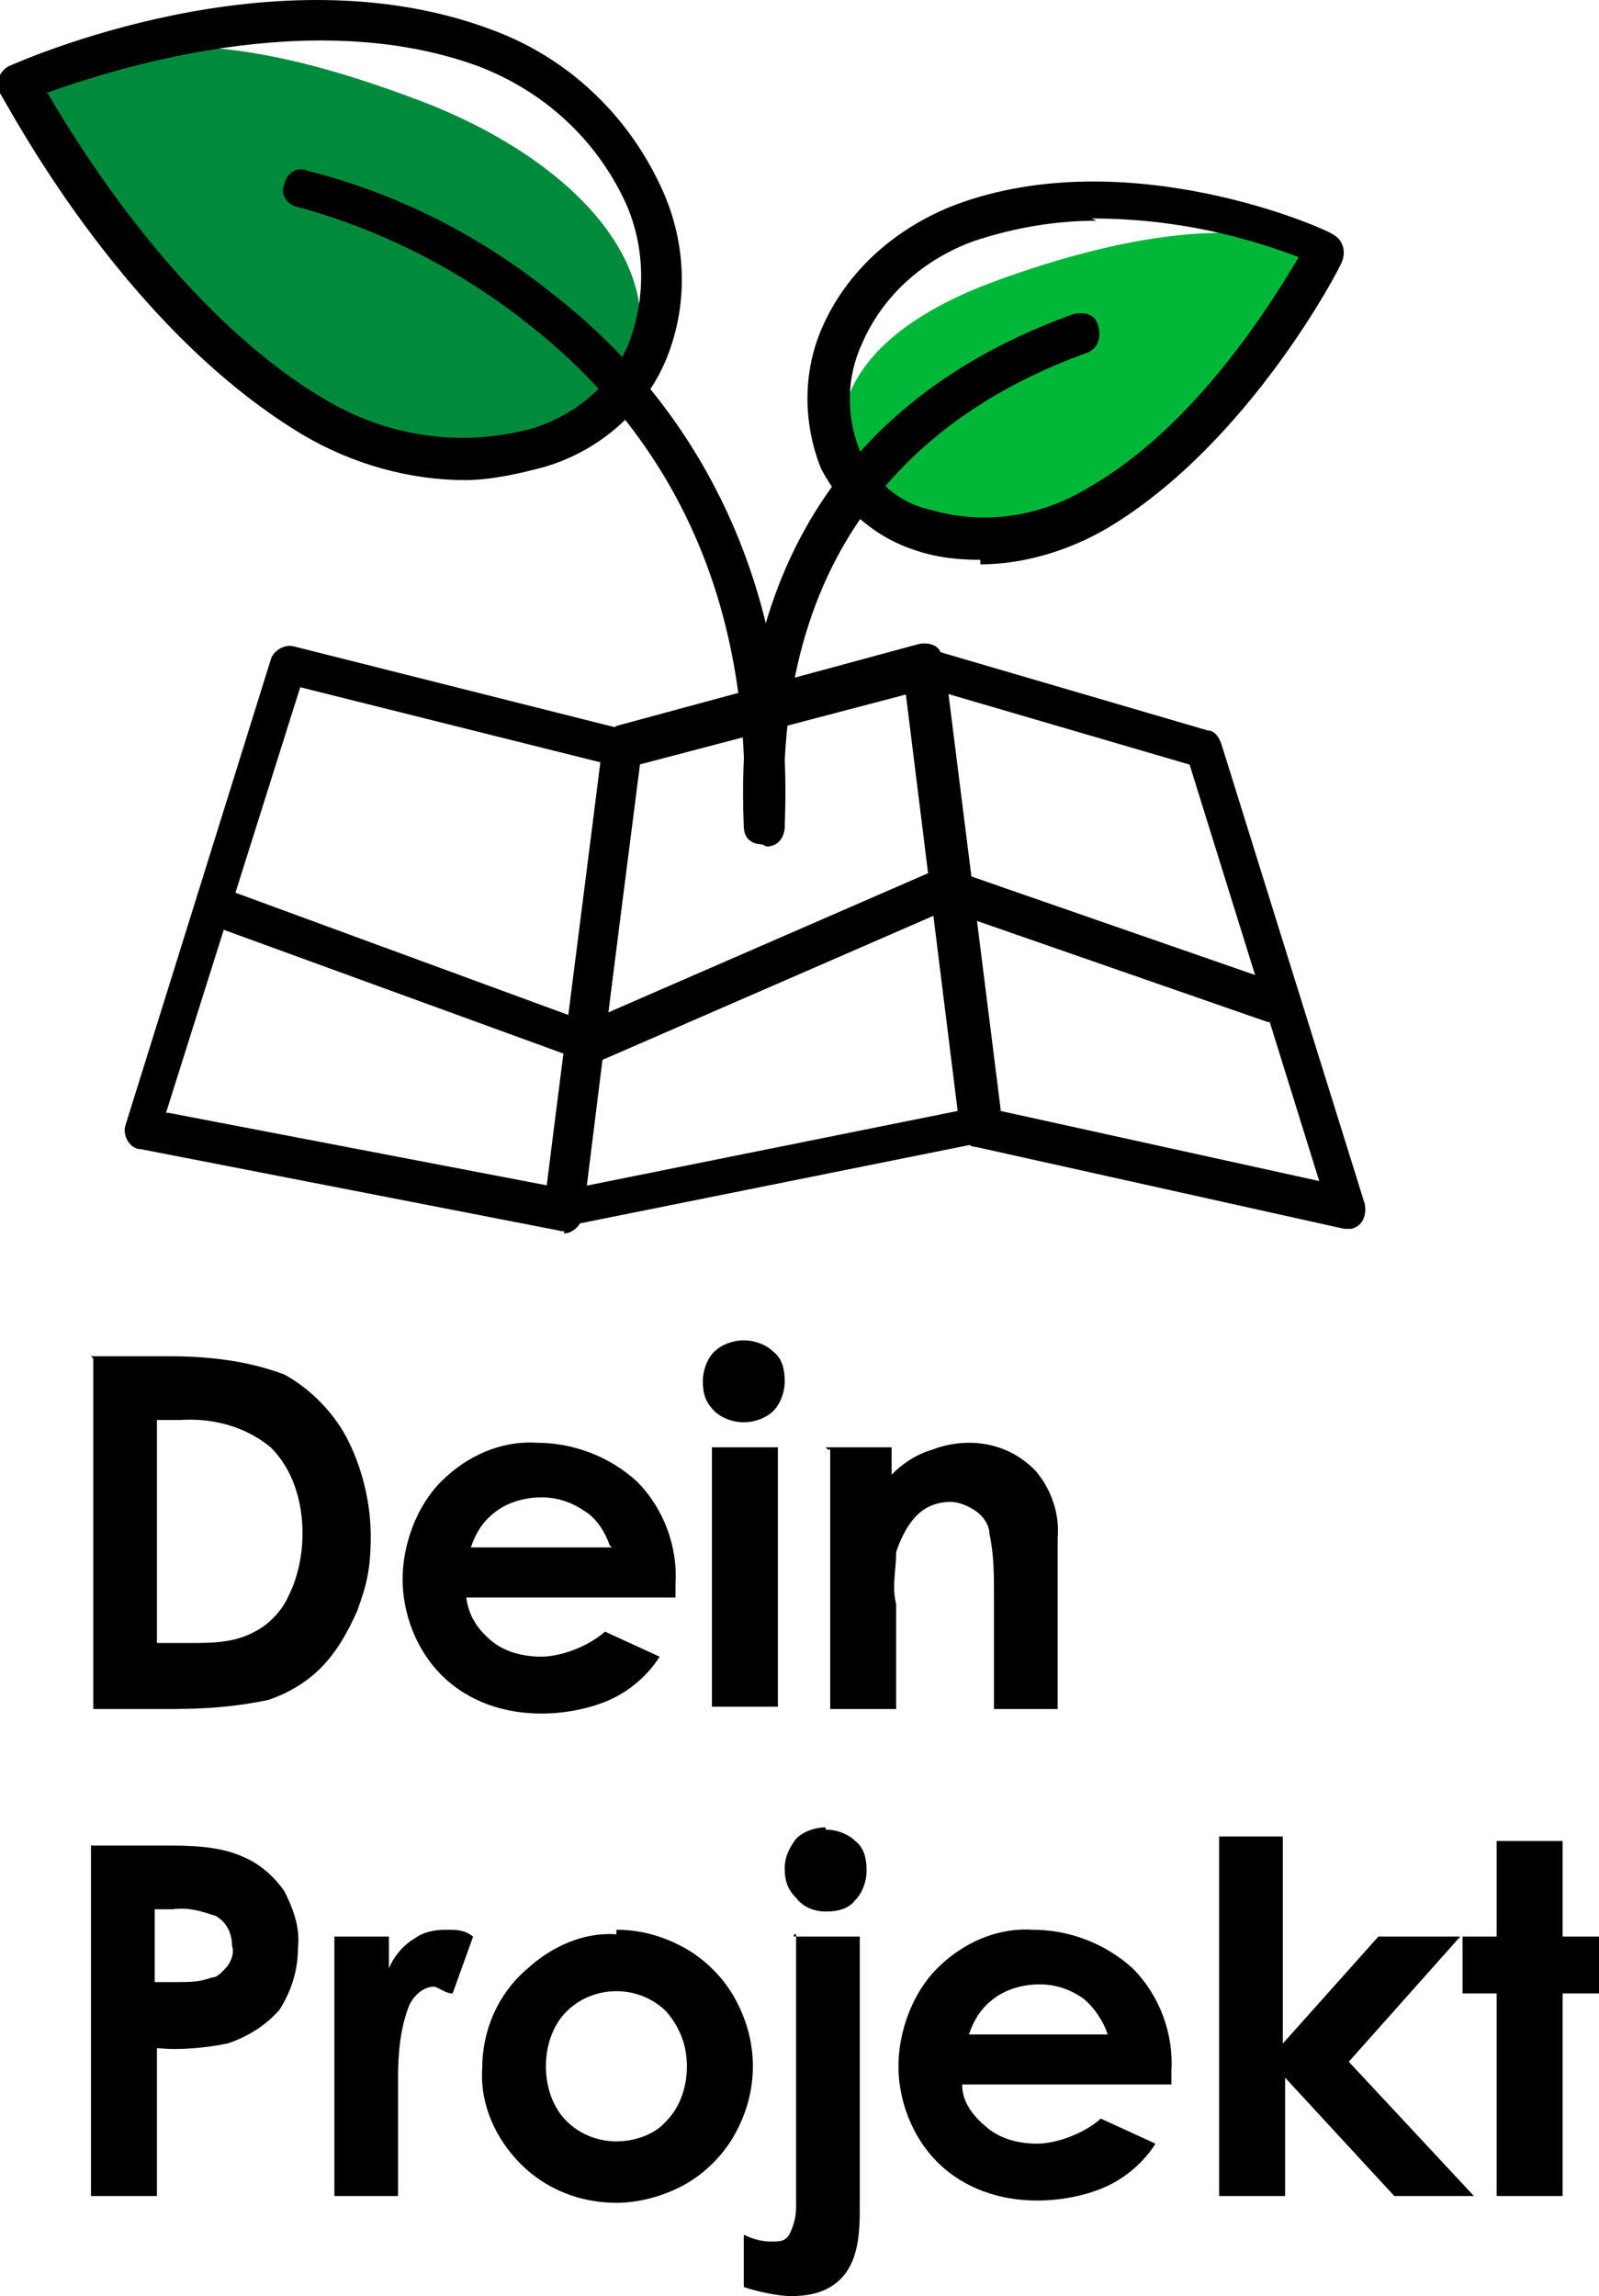
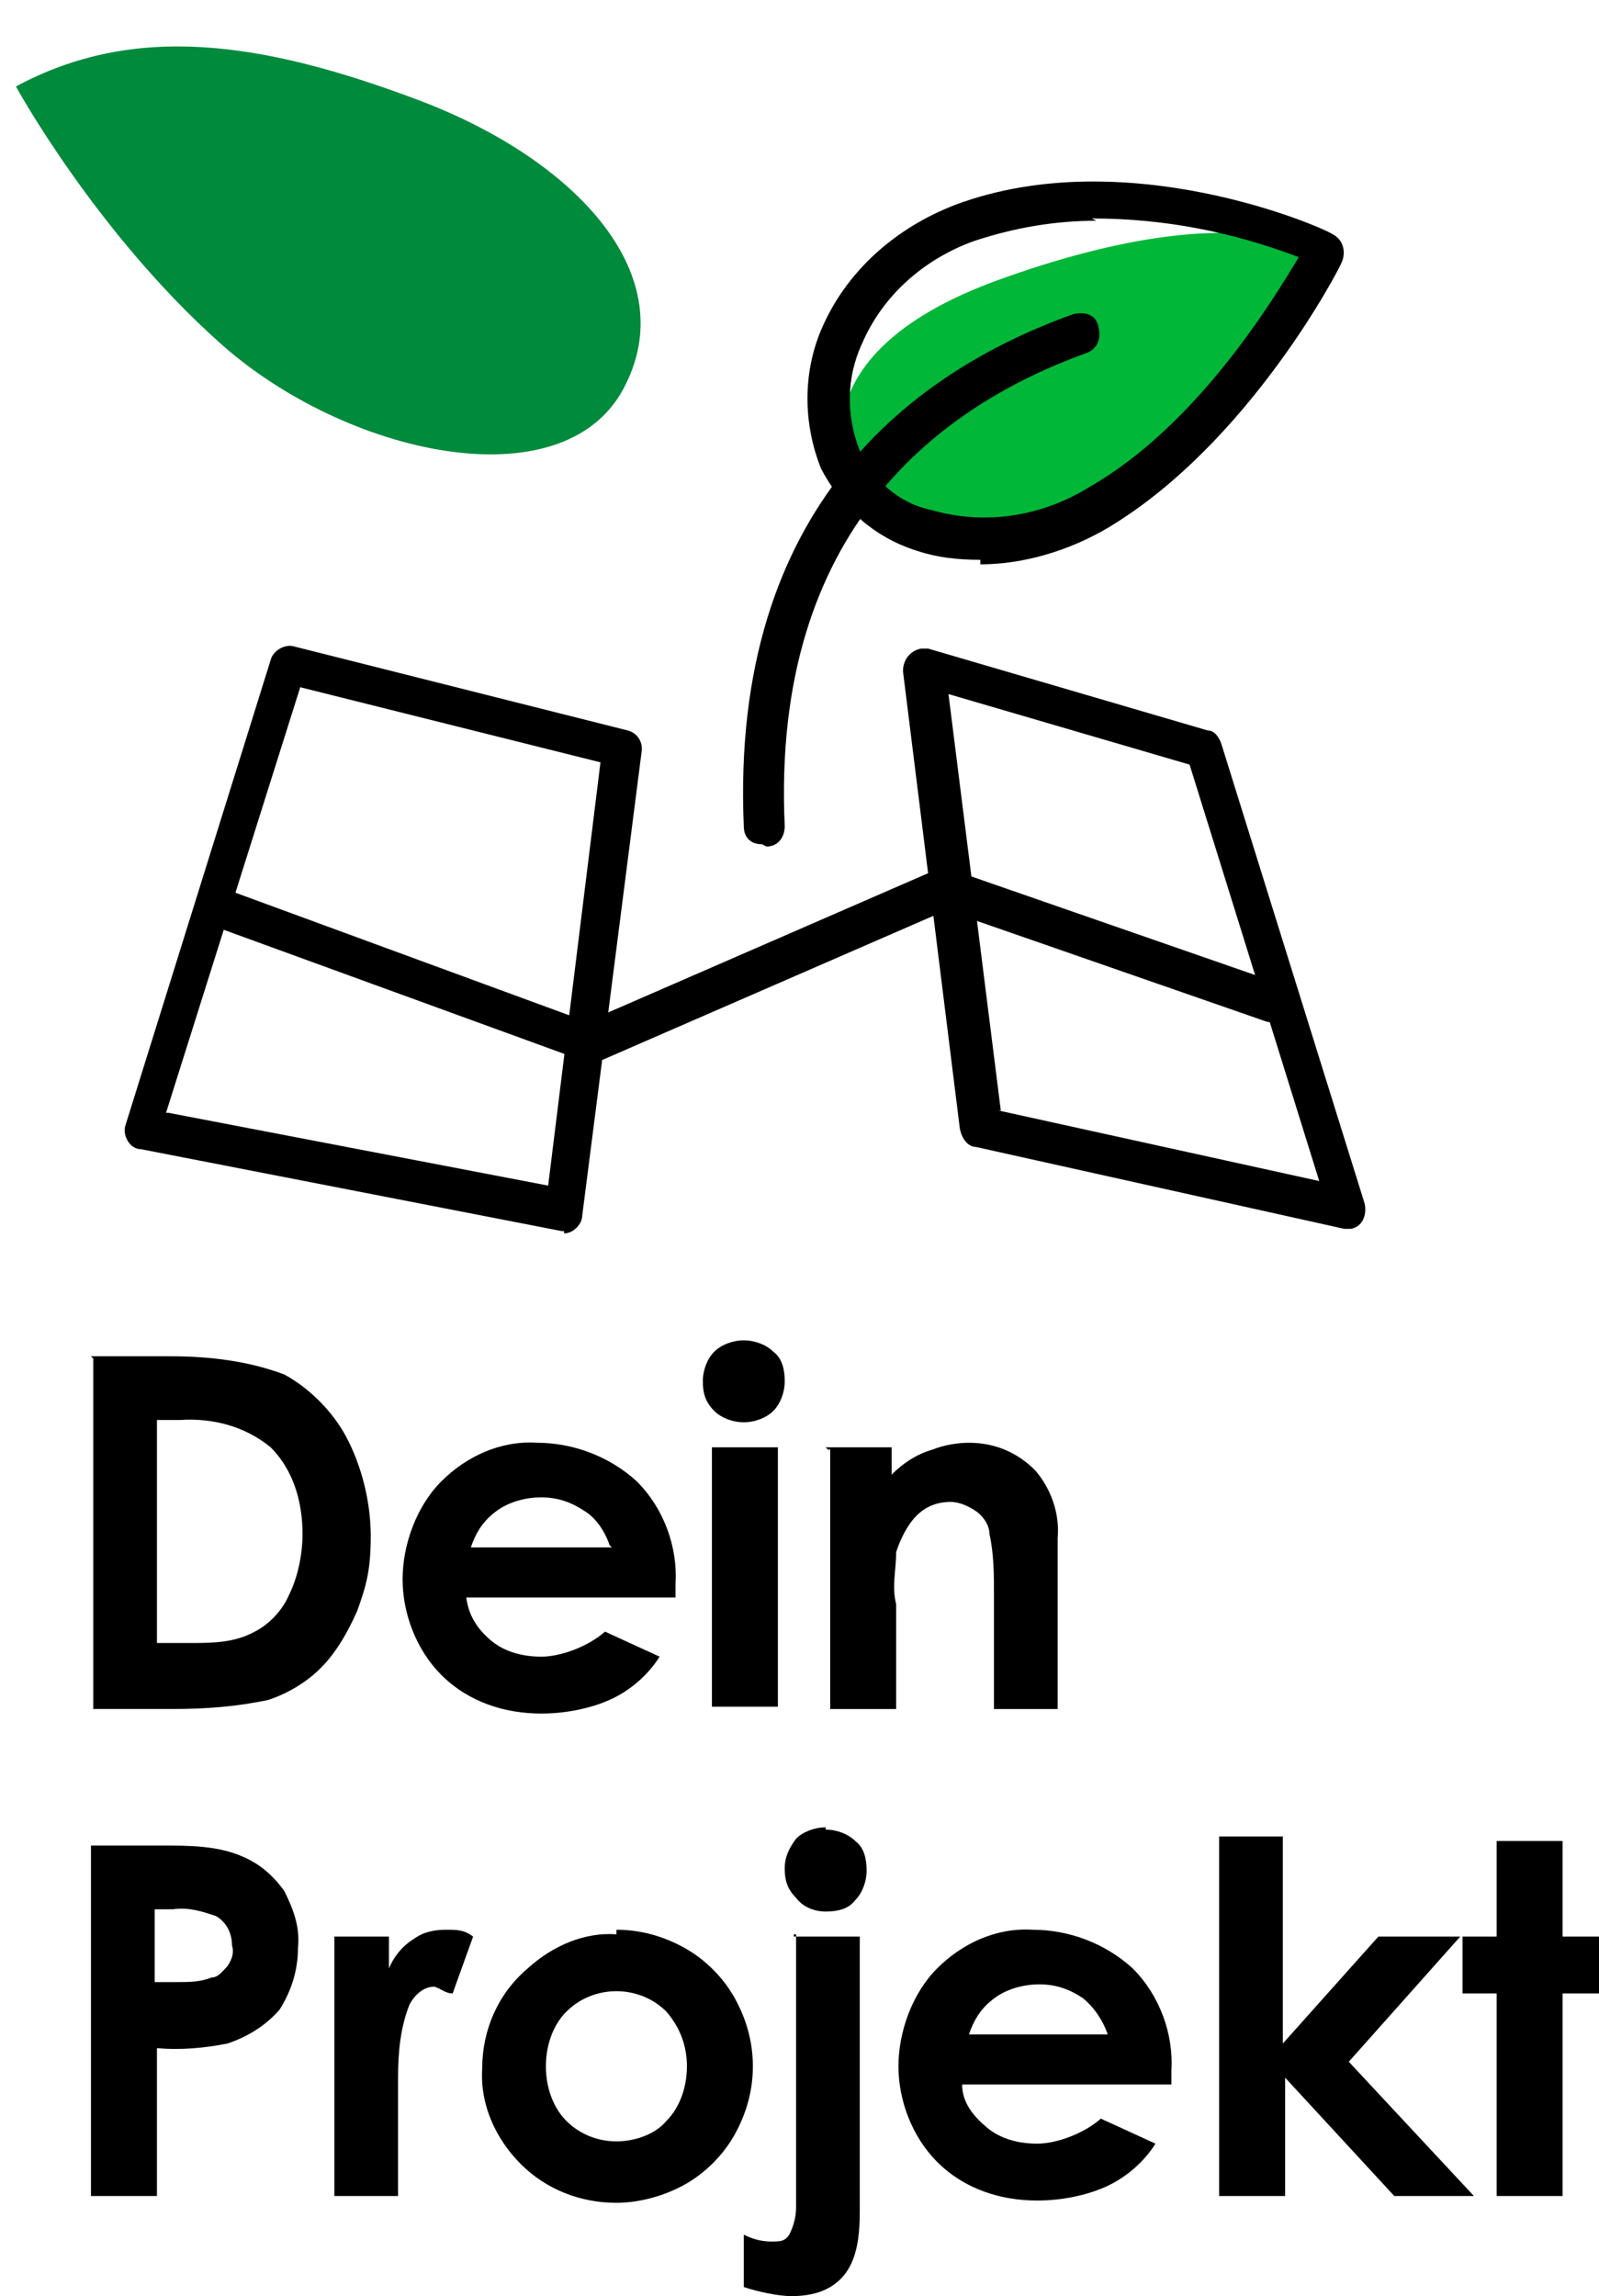
<svg xmlns="http://www.w3.org/2000/svg" id="Ebene_1" version="1.1" viewBox="0 0 70.3 100.9">
  <defs>
    <style>
      .st0 {
        fill: #008a3c;
      }

      .st1 {
        fill: #00b738;
        fill-rule: evenodd;
      }
    </style>
  </defs>
  <path id="Pfad_3914" d="M4,59.6h3.5c1.7,0,3.4.2,5,.8,1.1.6,2.1,1.6,2.7,2.7.7,1.3,1.1,2.9,1.1,4.4s-.2,2.2-.6,3.3c-.4.9-.9,1.8-1.6,2.5-.6.6-1.4,1.1-2.3,1.4-1.4.3-2.8.4-4.2.4h-3.5v-15.4h0ZM6.9,62.5v9.7h1.4c1,0,2,0,2.9-.5.6-.3,1.2-.9,1.5-1.6.4-.8.6-1.8.6-2.7,0-1.4-.4-2.8-1.4-3.8-1.1-.9-2.5-1.3-4-1.2h-1ZM29.7,70.2h-9.2c.1.8.5,1.4,1.1,1.9s1.4.7,2.2.7,2-.4,2.8-1.1l2.4,1.1c-.5.8-1.3,1.5-2.2,1.9-.9.4-2,.6-3,.6-1.6,0-3.2-.5-4.4-1.7-1.1-1.1-1.7-2.7-1.7-4.2s.6-3.2,1.7-4.3c1.1-1.1,2.6-1.8,4.2-1.7,1.6,0,3.2.6,4.4,1.7,1.2,1.2,1.8,2.9,1.7,4.5v.5h0ZM26.8,67.9c-.2-.6-.6-1.2-1.1-1.5-.6-.4-1.2-.6-1.9-.6s-1.5.2-2.1.7c-.5.4-.8.9-1,1.5h6.2,0ZM32.7,58.9c.5,0,1,.2,1.3.5.4.3.5.8.5,1.3s-.2,1-.5,1.3-.8.5-1.3.5-1-.2-1.3-.5c-.4-.4-.5-.8-.5-1.3s.2-1,.5-1.3.8-.5,1.3-.5h0ZM31.3,63.6h2.9v11.4h-2.9s0-11.4,0-11.4ZM36.3,63.6h2.9v1.2c.5-.5,1.1-.9,1.8-1.1.5-.2,1.1-.3,1.6-.3,1.1,0,2.1.4,2.9,1.2.7.8,1.1,1.9,1,3v7.5h-2.8v-5c0-.9,0-1.8-.2-2.7,0-.4-.3-.8-.6-1s-.7-.4-1.1-.4c-.6,0-1.1.2-1.5.6s-.7,1-.9,1.6c0,.8-.2,1.5,0,2.3v4.6h-2.9v-11.4h-.1ZM4,81.1h3.1c1.2,0,2.5,0,3.6.5.7.3,1.3.8,1.8,1.5.4.8.7,1.6.6,2.5,0,1-.3,1.9-.8,2.7-.6.7-1.4,1.2-2.3,1.5-1,.2-2.1.3-3.1.2v6.5h-2.9s0-15.4,0-15.4ZM6.9,87.1h.9c.5,0,1,0,1.5-.2.3,0,.5-.3.7-.5.2-.3.3-.6.2-.9,0-.5-.2-1-.7-1.3-.6-.2-1.2-.4-1.9-.3h-.8v3.2h.1ZM14.6,85.1h2.5v1.4c.2-.5.6-1,1.1-1.3.4-.3.9-.4,1.4-.4s.8,0,1.2.3l-.9,2.5c-.3,0-.5-.2-.8-.3-.5,0-.9.4-1.1.8-.4,1-.5,2.1-.5,3.2v5.2h-2.8v-11.4h-.1ZM27.1,84.8c1.1,0,2.1.3,3,.8s1.7,1.3,2.2,2.2c.5.9.8,1.9.8,3s-.3,2.1-.8,3-1.3,1.7-2.2,2.2c-.9.5-2,.8-3,.8-1.6,0-3.1-.6-4.2-1.7s-1.8-2.6-1.7-4.2c0-1.7.7-3.3,2-4.4,1.1-1,2.5-1.6,3.9-1.5v-.2ZM27.1,87.5c-.8,0-1.6.3-2.2.9s-.9,1.5-.9,2.4.3,1.8.9,2.4,1.4.9,2.2.9,1.7-.3,2.2-.9c.6-.6.9-1.5.9-2.4s-.3-1.7-.9-2.4c-.6-.6-1.4-.9-2.2-.9h0ZM36.3,80.4c.5,0,1,.2,1.3.5.4.3.5.8.5,1.3s-.2,1-.5,1.3c-.3.4-.8.5-1.3.5s-1-.2-1.3-.6c-.4-.4-.5-.8-.5-1.3s.2-.9.5-1.3c.3-.3.8-.5,1.3-.5h0ZM34.9,85.1h2.9v11.8c0,.8,0,1.6-.3,2.4-.2.5-.5.9-1,1.2-.5.3-1.1.4-1.7.4s-1.5-.2-2.1-.4v-2.3c.4.2.8.3,1.2.3s.6,0,.8-.3c.2-.4.3-.8.3-1.2v-12h-.1ZM51.5,91.6h-9.2c0,.8.5,1.4,1.1,1.9s1.4.7,2.2.7,2-.4,2.8-1.1l2.4,1.1c-.5.8-1.3,1.5-2.2,1.9s-2,.6-3,.6c-1.6,0-3.2-.5-4.4-1.7-1.1-1.1-1.7-2.7-1.7-4.2s.6-3.2,1.7-4.3c1.1-1.1,2.6-1.8,4.2-1.7,1.6,0,3.2.6,4.4,1.7,1.2,1.2,1.8,2.9,1.7,4.5v.5h0ZM48.7,89.4c-.2-.6-.6-1.2-1.1-1.6-.6-.4-1.2-.6-1.9-.6s-1.5.2-2.1.7c-.5.4-.8.9-1,1.5h6.2-.1ZM53.5,80.7h2.9v9.1l4.2-4.7h3.6l-4.9,5.5,5.5,5.9h-3.5l-4.8-5.2v5.2h-2.9v-15.8h-.1ZM65.8,80.9h2.9v4.2h1.7v2.5h-1.7v8.9h-2.9v-8.9h-1.5v-2.5h1.5v-4.2Z" />
  <path class="st1" d="M37.4,21.1s-2.9-5.4,6.5-8.8c10.5-3.8,14.1-1.2,14.1-1.2,0,0-1,5-7,9.5s-10.6,3.5-13.6.5Z" />
  <path class="st0" d="M.7,3.8s3.5,6.4,9,11.3,15,7,17.7,2-2.1-10.1-9-12.7S5.9,1,.7,3.8Z" />
  <g id="Gruppe_905">
    <g id="Gruppe_904">
      <path id="Pfad_3563" d="M24.8,54.1h-.1l-18.5-3.6c-.5,0-.8-.6-.7-1h0c0,0,6.4-20.5,6.4-20.5.1-.4.6-.7,1-.6l14.7,3.7c.4.1.7.5.6,1l-2.6,20.3c0,.4-.4.8-.8.8M7.4,48.9l16.7,3.2,2.3-18.6-13.2-3.3-5.9,18.7h0Z" />
-       <path id="Pfad_3564" d="M24.8,54.1c-.5,0-.9-.4-.9-.9h0c0-.1,2.6-20.5,2.6-20.5,0-.3.3-.6.6-.8l13.3-3.6c.5-.1,1,.1,1,.6h0c0,.1,2.5,20.3,2.5,20.3,0,.5-.3.9-.7,1l-18.4,3.7h-.1M28.1,33.6l-2.3,18.5,16.4-3.3-2.3-18.3-11.8,3.1h0Z" />
      <path id="Pfad_3565" d="M59.3,54h-.2l-16.2-3.6c-.3,0-.6-.3-.7-.8l-2.5-20.1c0-.5.3-.9.8-1h.3l12.3,3.6c.3,0,.5.3.6.6l6.3,20.2c.1.5-.1,1-.6,1.1h-.3M43.9,48.8l14.1,3.1-5.7-18.3-10.6-3.1,2.3,18.3h0Z" />
-       <path id="Pfad_3566" d="M20.5,21.1c-2.5,0-5-.7-7.2-2C5.3,14.3.3,4.5,0,4.1s0-1,.4-1.2h0c.5-.2,11.6-5.2,21.2-1.6,3.3,1.2,6,3.7,7.5,7,1.1,2.4,1.2,5.2.1,7.7-1,2.2-2.9,3.8-5.2,4.5-1.1.3-2.4.6-3.6.6M2.1,4.1c1.4,2.4,5.9,9.7,12.1,13.4,2.8,1.7,6.1,2.2,9.3,1.3,1.8-.6,3.3-1.8,4.1-3.6h0c.8-2,.8-4.3-.1-6.3-1.3-2.8-3.6-4.9-6.5-6C13.6.2,4.8,3.1,2,4.1" />
      <path id="Pfad_3567" d="M43.1,24.6c-1,0-1.9-.1-2.8-.4-1.9-.6-3.3-1.9-4.2-3.6-.8-2-.8-4.2,0-6.1,1.1-2.6,3.3-4.5,5.9-5.5,7.5-2.8,16.2,1,16.6,1.3.4.2.6.7.4,1.2h0c-.1.3-4.1,8-10.3,11.7-1.7,1-3.7,1.6-5.6,1.6M48.2,9.7c-1.8,0-3.6.3-5.4.9-2.2.8-4,2.4-4.9,4.5-.7,1.5-.7,3.2-.1,4.7.6,1.3,1.7,2.3,3.1,2.6,2.4.7,4.9.3,7-1h0c4.7-2.7,8-8.1,9.2-10.1-2.9-1.1-5.9-1.7-9.1-1.7" />
-       <path id="Pfad_3568" d="M33.5,37.1h0c-.5,0-.8-.4-.8-.9.4-9.3-2.8-16.7-9.4-21.9-3-2.4-6.5-4.2-10.2-5.2-.5-.1-.8-.6-.6-1,.1-.5.6-.8,1-.6,4,1,7.7,2.9,10.9,5.5,4.9,3.8,10.6,11.1,10.1,23.3,0,.5-.4.8-.8.8" />
      <path id="Pfad_3569" d="M33.5,37.1c-.5,0-.8-.3-.8-.8-.6-14.1,7.5-20,14.5-22.5.5-.1,1,0,1.1.6.1.4,0,.9-.5,1.1-6.4,2.3-13.9,7.7-13.3,20.8,0,.5-.3.9-.8.9h0" />
      <path id="Pfad_3570" d="M25.9,46.6h-.3l-16.2-5.9c-.4-.1-.7-.7-.5-1.1s.7-.7,1.1-.5l15.8,5.8,15.4-6.7c.2,0,.4,0,.6,0l14.4,5c.5.1.7.6.6,1.1s-.6.7-1.1.6l-14.1-4.9-15.4,6.7c-.1,0-.2,0-.3,0" />
    </g>
  </g>
</svg>